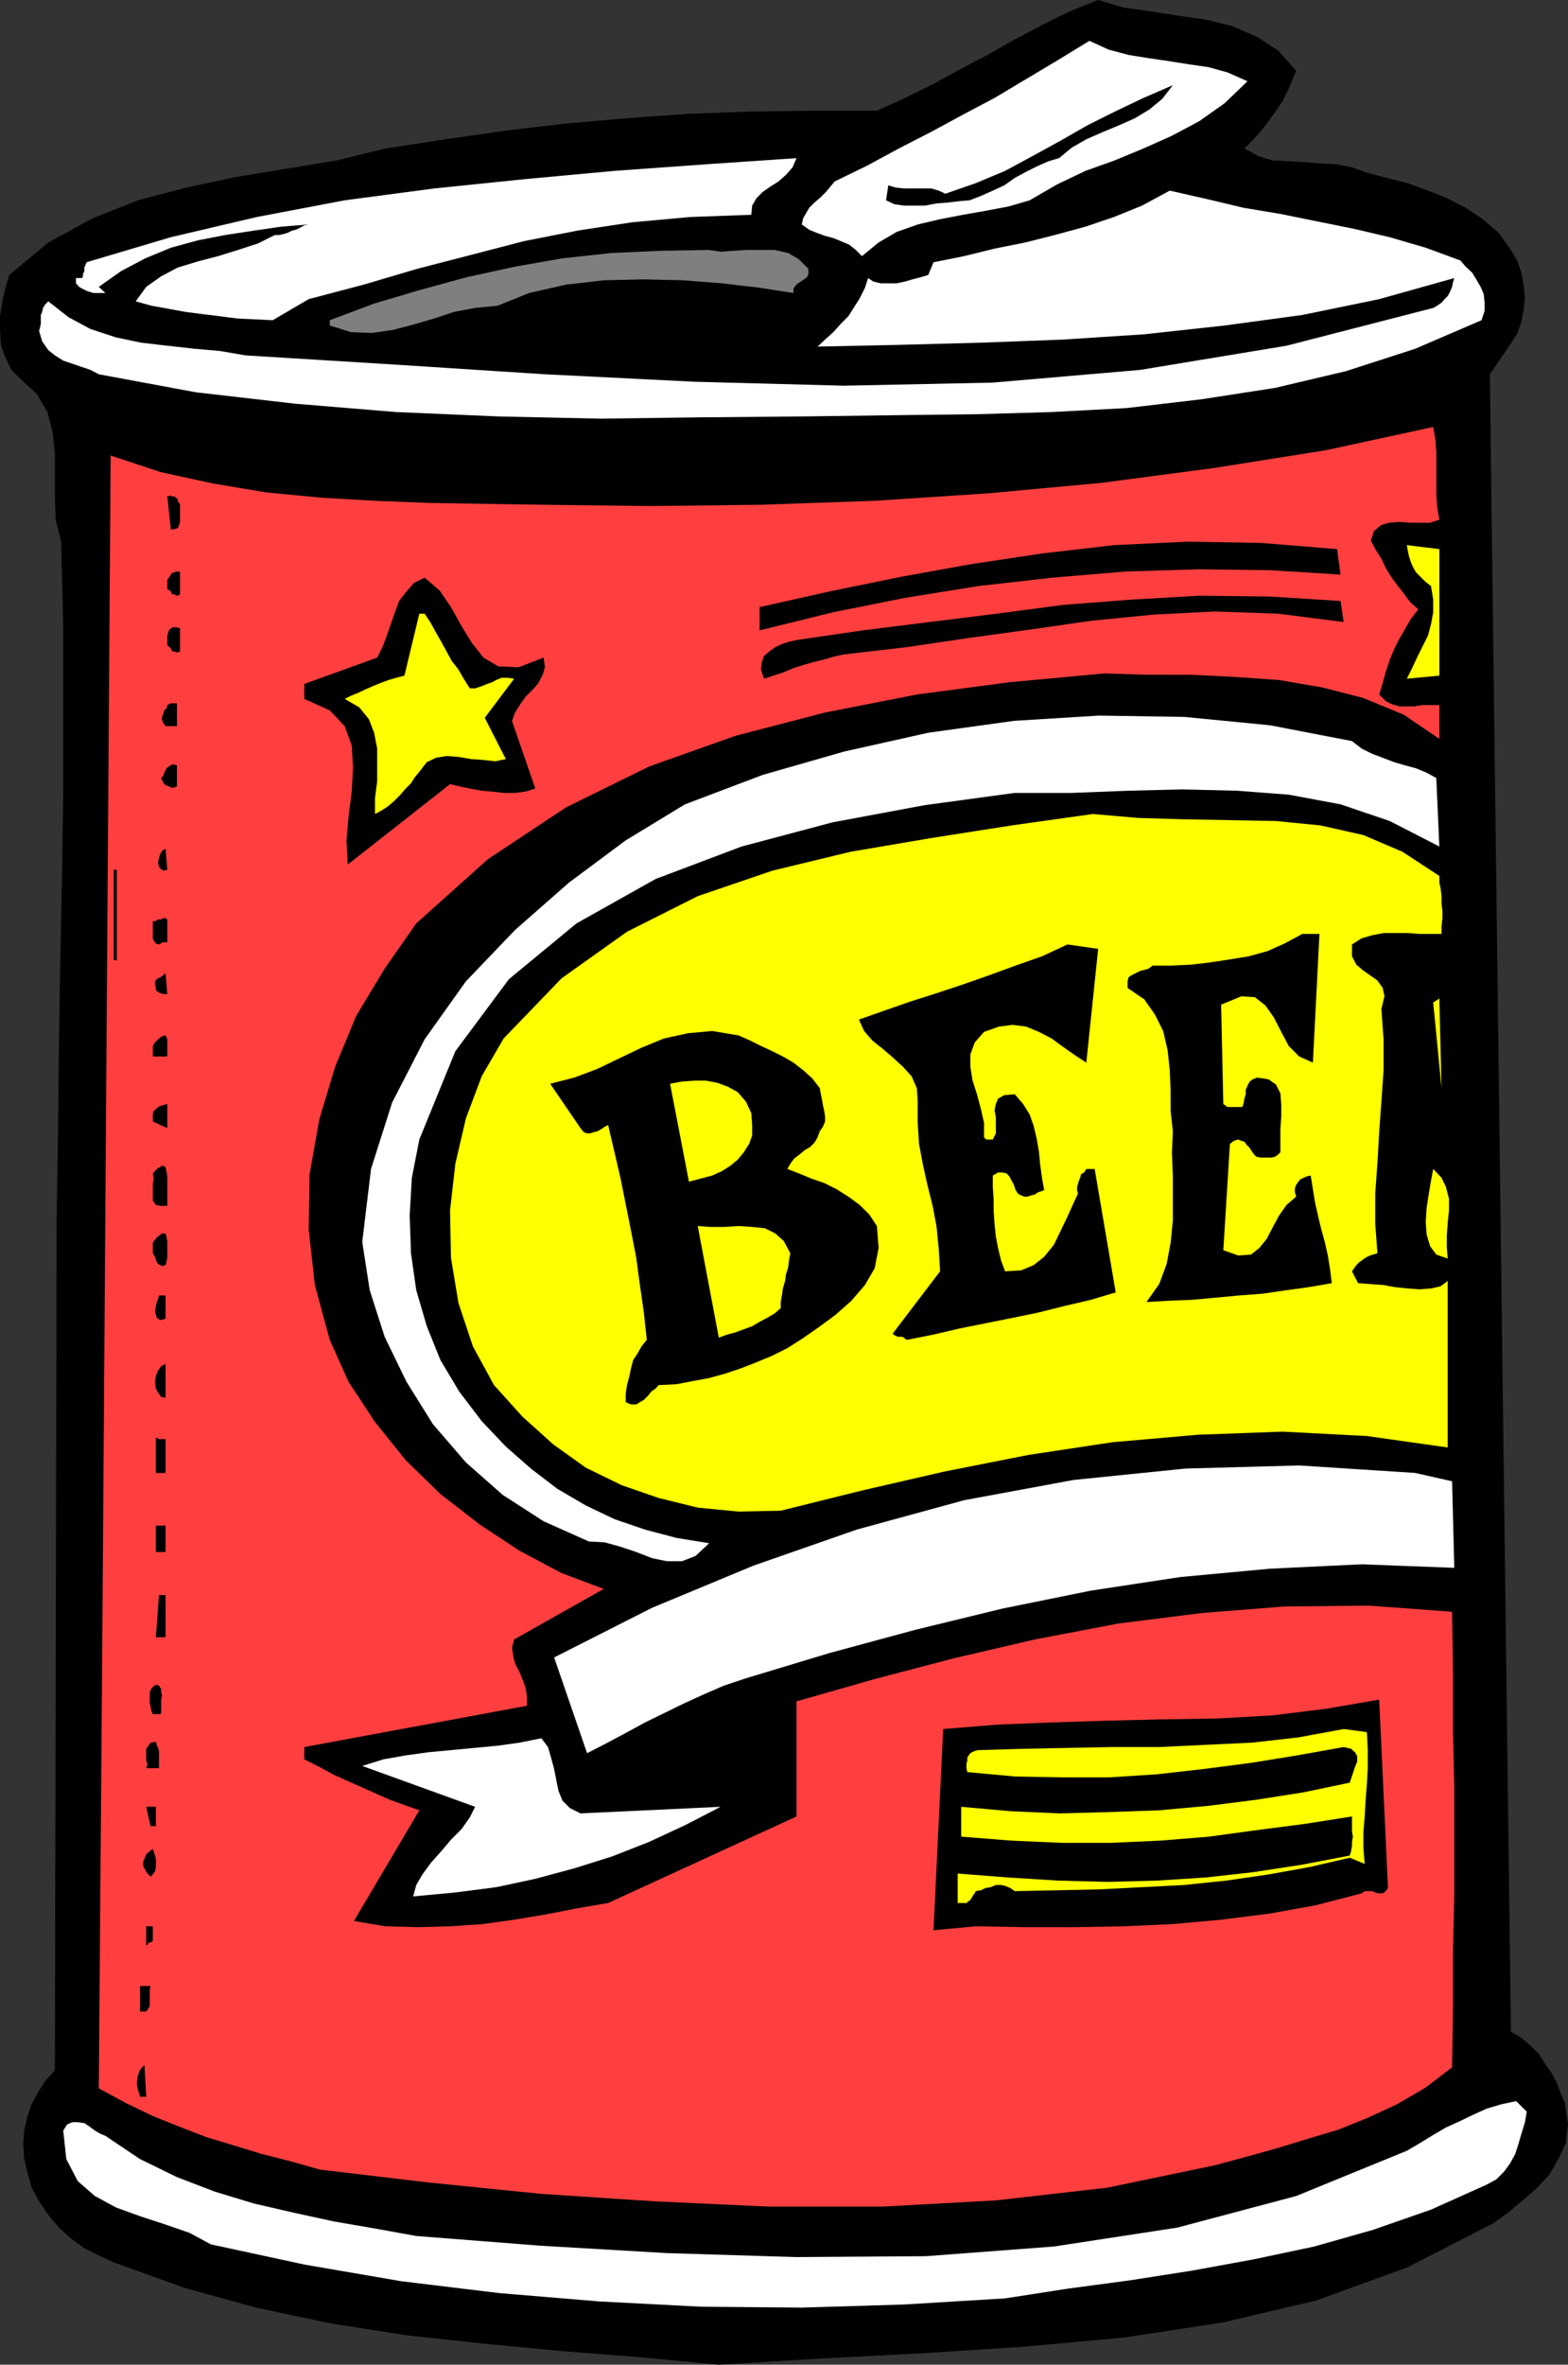
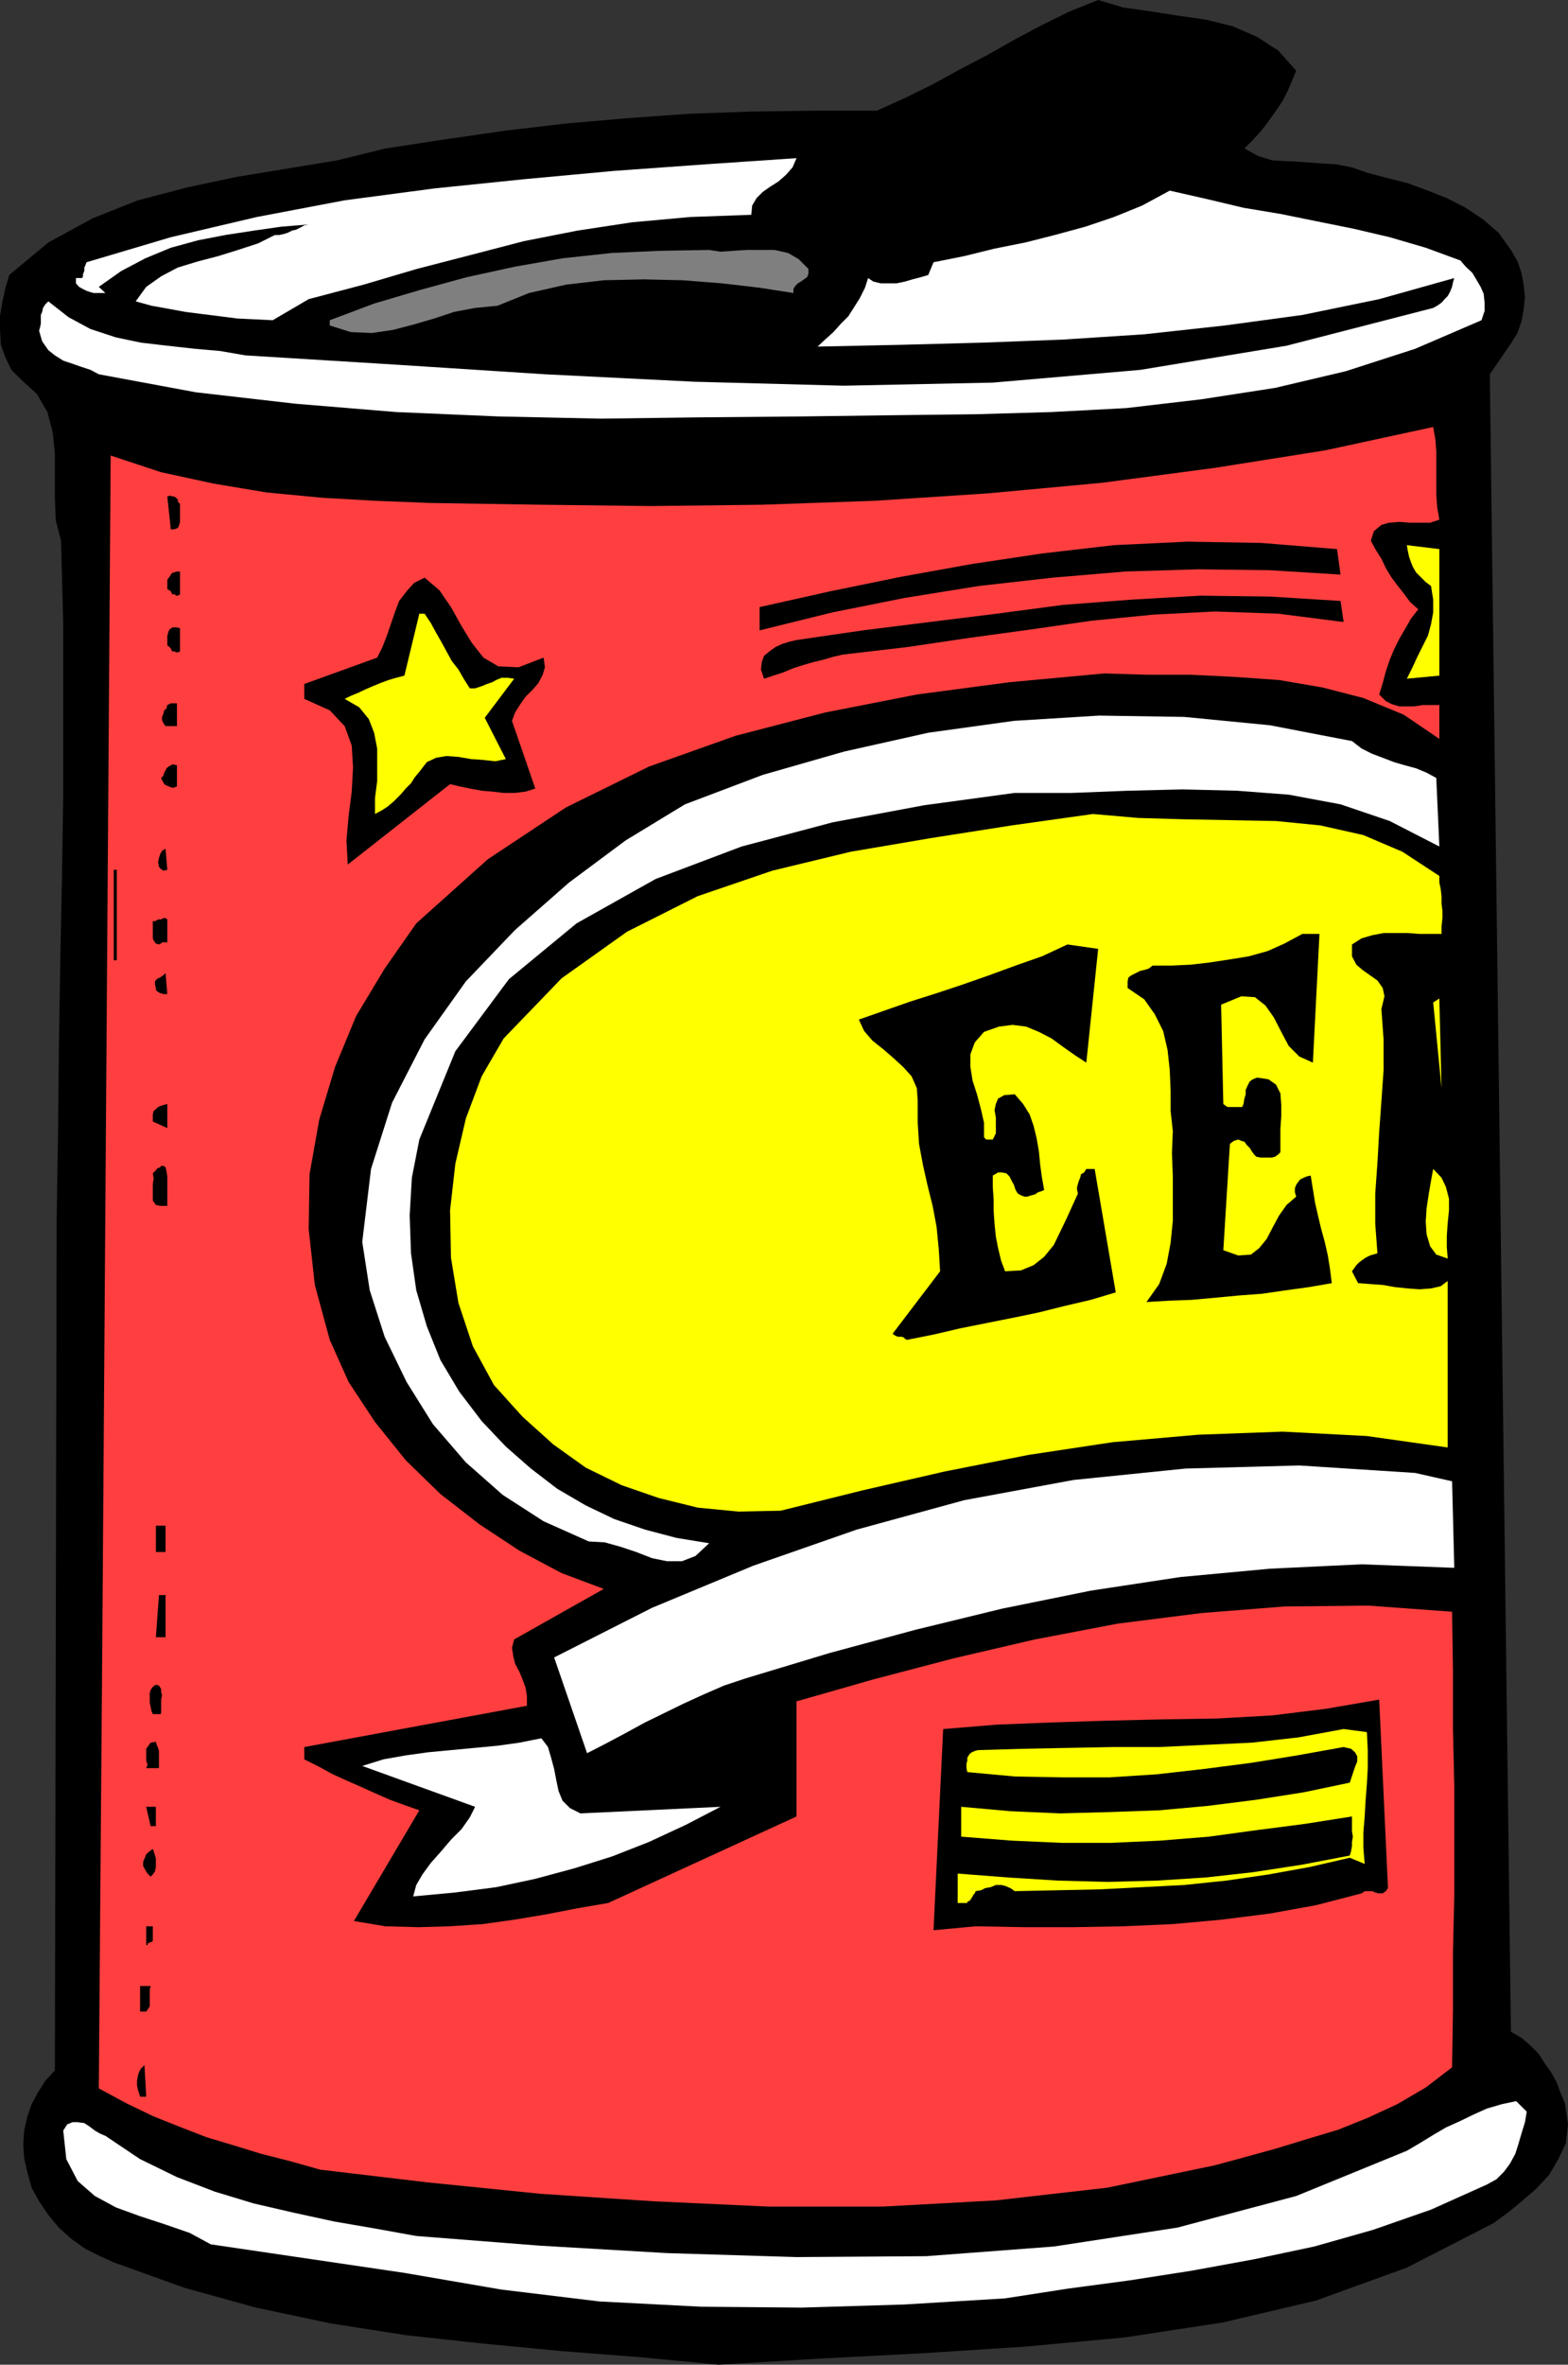
<svg xmlns="http://www.w3.org/2000/svg" width="357.102" height="538.301">
  <rect width="100%" height="100%" fill="#333333" stroke="none" />
  <path d="m295.203 16.098-1 2.402-.902 2.098L292.1 23l-1.5 2.2-1.699 2.398-1.601 2.101-2 2.2-1.899 1.902L286.5 35.5l3.203 1 3.598.2 3.601.198 3.801.301 3.598.2 3.601.699 3.399 1.203 4.5 1.199 4.8 1.2 4.602 1.698 4.297 1.7 4.3 2.203 3.903 2.597L341.301 53l2.8 3.898 1.5 2.602.899 2.598.5 2.703.3 2.898-.3 2.801-.5 2.7-.898 2.6-1.5 2.4-4.801 7 4.8 377.3 2.399 1.398 2 1.7 1.902 1.902 1.399 2.2 1.5 2.1 1.199 2.2.902 2.398 1 2.403.7 4.797-.5 4.3-1.7 3.602-2.101 3.598-2.899 3.101-3.101 2.7-3.399 2.8-3.3 2.399-19.7 10.101-20.699 7.5-21.3 5-22.301 3.399-22.801 2.101L210 535.7l-23.098 1.2-23.199 1.402-17.8-1.703-18-1.399-17.801-1.699-17.5-1.902-17.301-2.7-17-3.597L42 520.8 25.902 515l-3.101-1.402-3.399-1.7-3.101-2.199-2.899-2.601L11 504.199l-2.098-3.101L7.203 498l-1-3.602-.703-3.097-.2-3.203.2-3.098.703-3.102 1-2.898 1.399-2.602L10.3 473.7l2.199-2.398.402-194.102.301-18.5.2-19.199.3-19.402.399-19.5.3-19.7v-38.8l-.5-19-1.199-4.598-.203-5v-10.3l-.5-4.802-1.2-4.597L8.401 89.7 4.8 86.4l-2.2-2.2-1.398-2.898-1-2.801L0 75.098V72l.5-3.102.703-3.199.899-3.101L11 55.199l10.102-5.5 10.3-4.101L42.5 42.699l11.203-2.398 11.598-1.903L76.8 36.5l11-2.7 13.699-2.1 13.902-2 13.7-1.602 13.898-1.2 13.902-1 14.2-.5L185.3 25.2h14.402l6.399-2.898 6.3-3.102 6.2-3.398 6.3-3.301 6-3.402L237.3 5.7l6.3-3.101 6.5-2.598 5.7 1.7 6.3.898 6.399 1 6.3.902 6 1.5 5.5 2.398 4.802 3.102 4.101 4.598" />
-   <path fill="#fff" d="m284.102 18.5-5.2 5-5.8 4.098-6.2 3.3-6.5 2.903-6.5 2.699-6.699 2.398-6.5 3.102-6.203 3.598L229.703 47l-5.3 1-5.102.898-5.2 1-5.101 1.2-4.797 1.703-4.101 2.398-3.801 3.102-1.399-1.403-1.5-1.199-1.902-.8-1.7-.7-1.898-.5L186 53l-1.7-.7-1.698-1.202.3-1.399 1.399-2.398 1.199-1.203 1.402-1.2 1.2-1.199 2-2.398 7.398-3.602 7.203-3.898L212.102 30l7.199-3.902L226.5 22.3l7.203-4.3 7.2-4.3 7.199-4.4 4.398 2 4.5 1.2 4.3.7 4.802.698 4.398.7 4.8.703 4.302 1.199 4.5 2" />
  <path d="m267.102 19.398-2.399 3.102-2.902 2.398-3.301 2-3.598 1.602-3.601 1.5-3.899 1.7-3.3 1.898L241.203 36l-2.402.7-2.7 1.198-2.398 1.2-2.601 1.402-2.399 1.7-2.601 1.198-2.7 1.2-2.601 1-2.399.203-2.402.297-2.7.203-2.597.5h-4.8l-2.2-.301-1.902-.902.5-3.399 1.699.5 1.902.2h6.2l1.699.5 1.5.699 6.902-2.399 6.7-2.8 6.3-3.399 6.2-3.402 6.3-3.598 6.2-3.102 6.5-3.097 6.699-2.903" />
  <path fill="#fff" d="m181.402 36-.902 2.098L179 39.8l-1.7 1.5-1.898 1.199-1.699 1.2-1.402 1.398-1 1.703-.2 2.097-13.898.5-13.203 1.2-12.5 1.902-12.2 2.398-12.3 3.2-12 3.101L82.8 64.8l-12.5 3.297-8.198 4.8-4-.199L54 72.5l-3.898-.5-4-.5-3.899-.5-3.8-.7-3.903-.702-3.598-1 2.399-3.297 3.402-2.403 3.797-2 4.602-1.398 4.601-1.2 4.5-1.402 4.598-1.5 3.8-1.898h1l.899-.2 1-.3 1-.5.902-.2 1-.5.899-.5 1-.202-6.2.5-6.3.902-6.5 1-6.2 1.2-6.199 1.698-5.8 2.403-5.5 2.898-5.102 3.602 1.5 1.398h-2.7l-.698-.199-.899-.3-1-.5-.703-.4-.7-.8v-1.2h1.403l.2-.402v-.5l.3-.699v-.8l.2-.399.3-.8 19.2-5.7L58.5 49.398l20-3.8 20.402-2.7 20.399-2.097 20.601-1.903 20.899-1.5L181.402 36" />
  <path fill="#fff" d="m332.602 59.3 1.199 1.4 1.5 1.398.902 1.5 1 1.703.7 1.597.199 2v1.903l-.7 2.097-15.101 6.5L306.5 84.5l-16.098 3.8-16.8 2.598-17.102 2-17 .903-17.297.5-17 .199-22.601.3-22.801.2-23 .3-23.301-.5-23.297-1-23-1.902-22.601-2.597L22.5 85.199l-1.898-1L18.5 83.5l-2-.7-2.098-.702-1.902-1.2L11 79.7l-1.398-2-.7-2.398.2-.703.199-.899v-2L9.6 71l.2-.902.5-.797.699-.703 4.602 3.601 5 2.7 5.8 1.902 5.7 1.199 6 .7 6.3.698 5.7.5 5.8 1L90 83l34.102 2.2 34 1.698 34.101.903 33.899-.703 33.601-2.899L293 78.7l33.402-8.601.899-.5 1-.7.699-.8.703-.7.5-.898.5-1.2.2-1 .3-1-17.101 4.798-17.5 3.601-17.7 2.399-18.3 2-18.5 1.203-18.399.699-18.8.5-18.7.398 1.7-1.597 1.898-1.703L191.5 73.7l1.703-1.7 1.399-2.2 1.199-1.902L197 65.5l.703-2.2 1.2.798 1.699.402h3.601l1.899-.402 1.699-.5 1.902-.5 1.7-.5 1.199-2.899 7-1.398 6.898-1.703 7-1.399 6.703-1.699 7-1.902 6.5-2.2 6.399-2.597 6.3-3.403 8.399 1.903 8.402 2 8.399 1.398L300 50.4l8.402 1.699L316.5 54l8.203 2.398 7.899 2.903" />
  <path fill="#7f7f7f" d="M184.102 61.2v1.198l-.301.7-1.399 1-.699.402-.5.5-.5.7v1L173 65.5l-8.598-1-8.902-.7-8.898-.202-9.102.203-8.598 1-8.402 1.898-7.2 2.899-5.097.5-4.8.902-4.5 1.5-4.801 1.398-4.602 1.2-4.797.703-4.8-.203-4.801-1.5v-1.2l10.101-3.8L95.703 66l10.598-2.902 11-2.399 10.8-1.898 11.102-1.203 11-.5 11.297-.2 2.602.403 2.898-.203 3.102-.2h6.3l3.098.7L181.902 59l2.2 2.2" />
  <path fill="#ff3f3f" d="m327.8 118.3-2.097.7h-4.601l-2.399-.2-2.402.2-1.7.5-1.699 1.398-.699 2.2 1.2 2.203 1.199 1.898 1 2.102 1.199 2 1.402 1.898 1.5 1.899 1.399 1.902 1.898 1.7-1.7 2.198-1.198 2.102-1.399 2.398-1.203 2.403-1 2.398-.898 2.7-.7 2.601-.8 2.598 1.5 1.5 1.398.703 1.703.5h3.399L324 160.5h3.8v7.7l-8.097-5.5-9.203-3.802-9.297-2.398-9.902-1.7-10-.702-10.098-.5h-10.101l-9.602-.297-21.598 2-21.101 2.797-20.899 4.101L167.5 167.5l-19.7 7-18.898 9.3-17.8 11.798L94.8 210.199 87.6 220.5l-6.5 10.8-4.8 11.598-3.598 12-2.203 12.403-.2 12.5 1.403 12.699 3.399 12.5 4.3 9.598 6 9.101 7 8.7 7.899 7.699 8.902 6.902 9.098 6 9.601 5.098 9.598 3.601-20.398 11.5-.5 1.899.3 1.902.399 1.7 1 1.898.699 1.703.703 1.898.297 1.899v2.203l-50.7 9.398v2.801l3.403 1.7 3.098 1.698 3.101 1.403 3.399 1.5 3.101 1.398 3.399 1.5 3.3 1.2 3.399 1.199L80.602 437.3l7.198 1.2 7.5.2 7.199-.2 7.402-.5 7.2-1 7.199-1.2 7.199-1.402 7-1.199 42.902-19.699v-26.2l17.5-5 18.301-4.8 18.5-4.3 18.899-3.602 19-2.399 18.898-1.5 19.203-.199 19 1.398.2 13.5v13.2l.3 12.902v25.2l-.3 12.8v12.898l-.2 13.2-6 4.601-6.5 3.801-6.703 3.098-6.7 2.703-7 2.097-7.198 2.2-6.899 1.902-7 1.898-24.5 5.102-25.402 2.898-25.7 1.403h-26.199l-26.101-1.203-25.7-1.7-25.699-2.597-24.5-2.903L66.203 492l-6.703-1.7-6.2-1.902L47 486.5l-6.2-2.402-6-2.399-6-2.898-6.3-3.403.8-101.699 1.903-270 11.5 3.801 12 2.598 12 2 12.5 1.203 12.2.699 12.699.5 12.5.2 12.699.198 24.8.301 25.399-.3 25.703-.899 25.899-1.7L251 109.899l25.703-3.398 25.2-4 24.5-5.3.5 2.898.199 2.601v9.801l.199 2.898.5 2.903" />
  <path d="M41 114.898v3.903l-.2.699-.3.7-.898.3h-.7l-.8-7.5.8-.2.2.2h.5l.5.3.398.4v.5l.5.5v.198M304.5 125l.8 5.8-16.097-1-16.3-.202-16.602.5-16.598 1.402-16.8 1.898-16.801 2.7-16.5 3.3L173 143.5v-5.3l16.102-3.602 16.101-3.297 16.098-2.903 16-2.398 16.402-1.902 16.797-.797 16.8.297L304.5 125" />
  <path fill="#ff0" d="m327.8 153.8-7.398.7 1.2-2.402 1.199-2.598 1.199-2.402 1.203-2.399.7-2.601.5-2.7V136.5l-.5-3.102-1.2-.898-1.203-1.2-1-1-.7-1.202-.5-1.2-.398-1.199-.3-1.398-.2-1.203 7.399.902v28.8" />
  <path d="m41 135.3-.5.298h-.398l-.301-.297h-.5l-.2-.203-.199-.5-.3-.2-.5-.3V132l.5-.7.5-.8.5-.2.699-.202H41v5.203m82.8 14.399.302 2.198-.5 1.7-1 1.902-1.2 1.398-1.699 1.7-1.203 1.703-1.2 1.898-.698 1.899 5.3 15.402-2.199.7-2.402.3h-2.598l-2.601-.3-2.399-.2-2.703-.5-2.398-.5-2.102-.5-23.297 18.3-.3-5.5.5-5.6.699-5.5.3-5.5-.3-5-1.602-4.4-3.398-3.6-5.801-2.602v-3.399l16.601-6 1.2-2.398 1-2.602.898-2.601 1-2.899.902-2.398 1.7-2.203 1.699-1.899 2.402-1.199 3.399 2.898 2.601 3.801 2.399 4.301 2.398 3.898 2.602 3.301 3.398 2 4.602.2 5.699-2.2M306 141.598l-14.898-1.899-14.399-.5-13.902.7-14.2 1.402-13.898 2-13.902 1.898-14.2 2.102L192 149l-2.2.5-2.398.7-2.101.5-2.399.698-2.199.7-2.402 1-2.2.703-2.101.699-.7-2.102.2-1.699.5-1.398 1.203-1 1.399-1 1.5-.703 1.601-.5 1.7-.399L196.5 143.5l15.203-1.902L227 139.699l15.102-2 15.601-1.199 15.598-.902 15.902.203 16.098 1 .699 4.797" />
  <path fill="#ff0" d="m96.703 139.7 1.399 2.1L99.3 144l1.199 2.098 1.203 2.203 1.2 2.199 1.5 1.898 1.199 2.102 1.398 2.2h1.203l1.5-.5 1.2-.5 1.199-.4.898-.5 1.203-.5h1.5l1.399.2-6.7 8.898 4.801 9.403-2.402.5-2.7-.301-2.8-.2-2.899-.5-2.699-.202-2.402.402-2.098 1-1.703 2.2-1 1.198-.898 1.403-1.2 1.199-1.199 1.398-1.5 1.5-1.402 1.2-1.399.902-1.5.8v-3.6l.5-3.9v-7.402l-.699-3.597L84 163.699 81.8 161l-3.3-1.902 1.402-.7 1.7-.699 1.699-.8 1.601-.7 1.7-.699 1.898-.7 1.703-.5 1.899-.5 3.398-14.1h1.203" />
  <path d="m41 148.3-.5.2h-.398l-.301-.2h-.5l-.2-.202-.199-.5-.3-.297-.5-.403V144.7l.3-1 .2-.398.699-.5h.8L41 143v5.3m-.7 17h-2.597l-.5-.702-.3-.7v-.699l.3-.699.2-.8.5-.4.199-.8.8-.402h1.399v5.203" />
  <path fill="#fff" d="m327.102 177.098.699 15.601-11.301-5.8-11.2-3.801-11.8-2.2-11.797-.898-12.402-.3L257 180l-12.898.5h-13l-20.602 2.8-20.898 3.9-20.7 5.5-19.601 7.398-18 10.101-15.399 12.7-12.199 16.402-8.203 20.097-1.7 8.7-.5 8.601.302 8.602 1.199 8.398 2.402 8.2 3.098 7.699 4.3 7.203 5.102 6.699 5.5 5.8 5.7 5 6 4.598 6.5 3.801 6.5 3.102 7 2.398 7.199 1.899 7.398 1.203-3.098 2.898-3.101 1.2h-3.399l-3.402-.7-3.598-1.398-3.601-1.203-3.598-1-3.601-.2-10.301-4.597-9.301-6-8.398-7.403-7.5-8.699-6-9.601-5-10.297-3.399-10.602-1.703-11 2-16.601L89.3 251l7.403-14.402 9.399-13.2L117.3 211.7l12.3-10.8 12.9-9.6 13.5-8.203 17.703-6.7 18.5-5.3 19.2-4.297 19.5-2.703 19.398-1.2 19.402.301 19.5 1.899 18.7 3.601 2.199 1.7 2.398 1.199 2.402.902 2.598 1 2.402.7 2.598.698 2.402 1 2.2 1.2" />
  <path d="m40.3 179-.698.3h-.5l-.7-.3-.5-.2-.5-.3-.199-.402-.3-.5-.2-.5.5-.5.2-.7.3-.5.2-.5.5-.398.5-.3.398-.2 1 .2v4.8" />
  <path fill="#ff0" d="M327.8 199.398v1.5l.302 1.403.199 1.699v1.7l.199 1.6v1.7l-.2 1.898v1.7h-5l-2.698-.2h-5.5l-2.602.5-2.398.7-2.2 1.402v2.7l1 1.898 1.399 1.203L312 222l1.703 1.2 1.2 1.698.398 1.903-.7 2.898.5 6.899v7l-.5 7.203-.5 6.898-.398 7-.5 7v6.899l.5 6.703-1 .297-.703.203-1 .5-1.398 1-.7.699-1 1.398 1.399 2.7 2.699.203 2.902.199 2.801.5 2.899.3 2.699.2 2.601-.2 2.2-.5 1.601-1.202V329.5l-18.402-2.602-19.2-1-19.199.7-19.5 1.703-19.199 2.898L215 335l-18.7 4.3-18.5 4.598-9.597.2-9.3-.899L150 341l-8.398-2.902-8.2-4L126 328.8l-7-6.301-6.5-7.2-4.797-8.8-3.3-9.902-1.7-10.297-.203-10.801 1.203-10.602 2.399-10.3 3.601-9.598 5-8.602 13.2-13.699 14.898-10.601L158.902 204l17-5.8 17.801-4.302 18.2-3.097 18.5-2.903 18.5-2.597 10.3.898 10.297.301 10.602.2 10.5.198 10.101 1 9.797 2.2 8.902 3.8 8.399 5.5" />
  <path d="m38.102 198-.899.2-.703-.5-.297-.4-.203-1 .203-1 .297-.902.402-.699.801-.5.399 4.801m-12.2 0h.7v20.598h-.7V198m12.2 16.5h-1.2l-.199.3H36.5l-.297.2-.703-.2-.5-.702-.2-.5v-3.899h.5l.403-.199.297-.2h.703l.5-.3h.5l.399.3v5.2M299 241.898l-3.098-1.398-2.402-2.402-1.7-3.2-1.698-3.3-1.899-2.7-2.402-1.898-3.098-.2-4.601 1.9.5 22.6.5.4.5.3h3.3l.301-.7.2-1.202.3-1v-1l.399-.899.5-1 .699-.5 1-.398 2.601.398 1.7 1.2 1 2 .199 2.601v2.598l-.2 2.902v5.3l-.5.5-.699.5-.699.2H287l-.898-.2-.5-.5-.5-.702-.5-.797-.7-.703-.5-.7-.699-.199-.703-.3-1 .3-.898.7-1.5 24.199L282 285.8l2.902-.203 1.899-1.5L288.5 282l1.402-2.7 1.399-2.6 1.699-2.4 2.203-1.902-.3-1v-.898l.3-.8.5-.7.399-.5.8-.402.7-.297.898-.203 1 6.203.703 3.097.7 2.903.8 2.898.7 3.102.5 3.097.398 3.2-5.2.902-5.101.7-5.5.8-5.297.398-5.3.5-5.5.5-5.301.2-5 .3 2.898-4.097 1.703-4.602.899-4.8.5-5V267.8l-.2-5.301.2-5-.5-4.602v-4.5l-.2-4.8-.5-4.598-1-4.3-1.902-3.802-2.398-3.398-3.801-2.602v-1.5l.199-.898.703-.5 2-1 .899-.2 1-.3.898-.7h4.402l4.301-.202 4.297-.5 4.602-.7 4.3-.699 4.301-1.199 3.797-1.7 4.102-2.202h3.898l-1.5 29.3m-51.598.001-2.601-1.699-2.7-1.898-2.601-1.903-2.898-1.5-2.899-1.199-3.101-.398-3.102.398-3.398 1.2L222 237.3l-1 2.7v2.898l.5 3.102 1 3.098.902 3.402.7 3.098v3.3l.5.5h1.5L226.8 258v-3.602l-.301-1.699.3-1.398.5-1.203 1.403-.797 2.399-.203L233 251.3l1.5 2.398.902 2.602.7 2.898.5 2.899.3 3.101.399 2.899.5 2.8-.7.301-.699.2-.699.5-.8.199-.903.3h-.7l-.8-.3-.7-.399-.5-.8-.398-1.2-.5-.898-.5-1-.699-.703-1-.2h-.902l-1.2.7v2.601l.2 2.899v2.601l.199 2.899.3 2.902.5 2.598.7 2.902.902 2.398 3.598-.199 2.902-1.199 2.399-1.902 2.199-2.7 1.402-2.898 1.5-3.102 1.399-3.097 1.199-2.602-.2-.8v-.7l.2-.699.203-.7.297-.702.203-.797.7-.403.5-.8h1.898l4.8 28.101-5.699 1.7-6 1.402-6 1.5-5.8 1.199-12 2.398-6 1.403-6 1.199-.5-.2-.2-.3-.5-.2h-.902l-.5-.202-.5-.297-.2-.203 10.802-14.2-.301-5-.5-5.097-.899-4.801-1.199-4.8-1-4.5-.902-4.802-.301-4.8V250.5l-.2-2.8-1.198-2.7-1.899-2.102-2.402-2.199-2.2-1.898-2.398-1.903-1.902-2.199-1.2-2.601 5.7-2 6-2.098 6-1.902 6-2 6-2.098 6-2.2 6-2.1 5.8-2.7 7 1-2.699 25.898M38.102 226.3h-.899l-.5-.202H36.5l-.5-.297-.297-.203-.203-.297v-.403l-.2-.8v-.7l.403-.5.297-.199.5-.199.402-.3.301-.2.5-.5.399 4.8" />
  <path fill="#ff0" d="m326.402 228.2 1.399-.9.5 20.4zm0 0" />
-   <path d="m186.703 247.7.2 1.198.3 1.403.2 1.199.3 1.398.2 1.2v1.203l-.5 1.199-.7 1-.5 1.398-.703 1.2-1 1-1.2.703-1.198 1-1.2.898-.902 1.2-.7 1.199 2.602 1 2.899 1.203 2.902 1 2.797 1.398 2.703 1.7 2.598 1.902L198 276.5l1.703 2.598.399 5-.899 4.601L197 292.5l-3.098 3.598-3.601 3.203-3.801 2.797-3.898 2.703-3.301 2.097-3.399 1.7-3.601 1.5-3.598 1.402-3.601 1.2-3.602 1-3.797.698-3.601.7-4.102.203-.7.797-1 .703-.698.898-1 1-.899.5-.8.5h-1.2l-1.203-.5v-1.898l.3-2 .5-1.903.403-1.898.5-1.902 1-1.5.899-1.598 1.199-1.5-.7-6.5-.898-6.2-.8-6-1.2-6.202-1.203-6-1.2-6-1.398-6-1.402-6-.797.402-.703.5-.898.5-.801.2-.899.3h-.699l-.8-.3-.7-.9-6.902-10.1 5.5-1.4 5.3-2 5-2.402 5-2.398 5.102-2.102 5.5-1.199 5.5-.5 6 1 2.7 1.2 2.398 1.199 2.601 1.203 2.399 1.199 2.402 1.398 2.2 1.7L185 245.5l1.703 2.2m-148.601-7.2H34.8v-2.402l.5-.797.902-.903.7-.5.8-.199.2.399.199.5v3.902" />
  <path fill="#ff0" d="m171.102 253.398.199 2.7v2.402l-.7 1.898-1.199 1.903L168 264l-1.7 1.398-1.898 1.2-2.199 1-5.3 1.402-4.301-22.3 2.699-.5 2.8-.2h2.7l2.601.5 2.399.898 2.199 1.2 1.902 2.203 1.2 2.597" />
  <path d="m38.102 256.8-3.301-1.5v-1.6l.199-.802.5-.398.5-.5.703-.3 1.399-.4v5.5m-.399 8.9.2.898.199 1.203v6.699H36.5l-1-.2-.7-1v-3.8l.2-1.2-.2-1.202.7-.7.203-.3.297-.2.5-.199.203-.3h.5l.5.3" />
  <path fill="#ff0" d="m329.703 286.5-2.601-.902-1.399-1.899-.8-2.699-.2-2.902.2-3.098.5-3.3.5-2.9.5-2.702 1.898 2 1 2.101.699 2.7v2.601l-.297 2.898-.203 2.903v2.597l.203 2.602M180 285.3l-.297 1.5-.203 1.7-.5 1.598-.2 1.5-.5 1.703-.198 1.398-.301 1.7v1.402L176.402 299l-1.699 1-1.703.898-1.7 1-1.898.7-1.902.703-1.898.5-1.899.699-4.8-25.402 2.8.203h3.2l3.3-.203 3.098.203 2.902.297 2.399 1.203 1.898 1.699 1.5 2.8" />
-   <path d="m37.703 280.8.2.7.199 1v3.8l-.2 1-.199.7-.8.2-.403-.2-.5-.3-.297-.4-.203-.5-.2-.702-.3-.5-.2-.297v-2.403l.5-.699.403-.5.5-.398.7-.5h.8m0 19.399-1.203.3-.797-.5-.203-.7-.2-.8.2-1.2.203-.902.297-.699.203-.8h1.5v5.3m0 18.001-1-.2-.703-1-.5-.902-.2-1.5.2-1.399L36 312l.703-1 1-.5v7.7m0 9.398v7.703H35.5v-8.403.403h.203l.5.297h1.5" />
  <path fill="#fff" d="m330.703 337.2.5 19.698-21.101-.8-20.899 1L268.801 359l-20.399 3.098-20.199 4.101L208.5 371l-19.598 5.3-19.199 5.798-4.8 1.601-4.602 2-4.598 2.102-4.5 2.199-4.3 2.098-4.403 2.402-4.5 2.398-4.297 2.2-7.5-21.797L148.5 366l23.102-9.602 23.5-8.199 24.5-6.699 24.898-4.602 25.5-2.597 25.902-.703 26.399 1.703 8.402 1.898" />
  <path d="M37.703 353.3H35.5v-6h2.203v6m0 19.4H35.5l.703-9.602h1.5v9.601m-1 17.001v.3l-.203.2h-1.7l-.3-.7-.2-1-.198-.902v-2.2l.199-.699.5-.699.699-.5.703.2.5.8v.7l.2.698-.2 1v2.801M316.102 429.8l-.5.7-.7.5h-1l-.699-.2-.703-.3h-1.7l-.698.5-10.399 2.7-10.5 1.898L278.102 437l-11 1-11.301.5-11.301.2h-11.2l-11.097-.2-9.601.898 2.199-45.8 12.199-1 12.5-.5 12.5-.399 12.5-.3 12.703-.2 12.5-.699 12.2-1.5 12.199-2.102 2 42.903" />
  <path fill="#ff0" d="m311.3 394.3.2 4.098v4.102l-.2 3.598-.3 3.8-.2 3.602-.3 3.598v3.601l.3 3.602-3.398-1.403-9.101 2.102-9.399 1.7-9.601 1.398-9.598 1-9.601.5-9.801.5-9.598.203-9.601.199-1-.7-1.2-.5-.902-.202h-1.2l-1.198.5-1.2.203-1 .5-1.199.199-.203.5-.297.3-.203.4-.2.3-.3.5-.2.2-.5.198v.301h-2.198V426.5l11.601.898 11.2.7 11.3.3 11.297-.3 11-.7 10.8-1.199 11.102-1.699 11-2.102.301-1 .2-1.199v-.898l.199-1.203-.2-1.2V413.5l-10.8 1.7-10.801 1.398-11 1.5-11.098.902-11 .5h-11.5l-11.3-.5-11.5-.902V411.3l11.199 1 11.3.5 11.301-.301 11.297-.402 11-1 11.102-1.399 10.8-1.699 10.5-2.2.301-.902.399-1.199.5-1.5.5-1.199v-1.2l-.5-.902-.899-.8-1.703-.399-10.598 1.899-10.5 1.703-10.8 1.398-10.602 1.2-10.797.699h-10.8l-10.801-.2-10.801-1-.2-.898v-1l.2-.7v-.702l.5-.797.5-.403.699-.3.703-.2 10.098-.3 10.101-.2 10.5-.199H264l10.5-.5 10.602-.5 10.601-1.199L306 393.598l5.3.703" />
  <path fill="#fff" d="m132.203 412.8 31.899-1.5-7.899 4.098-8.402 3.903-8.399 3.297-8.601 2.703-8.899 2.398-8.902 1.899-9.297 1.203-9.601.898.699-2.601 1.402-2.399 1.899-2.601 2.398-2.7 2.203-2.597 2.399-2.403L107 413.7l1.203-2.398L82.5 402l4.8-1.5 5.102-.902 5-.7 5.301-.5 5.297-.5 5.3-.5 5-.699 5-1 1.5 2 .7 2.399.703 2.601.5 2.602.5 2.398.899 2.2 1.699 1.699 2.402 1.203" />
  <path d="M36.203 402.5h-2.902l.3-.8-.3-.9v-2.702l1-1.399 1.199-.199.203.7.297.698.203.7v3.902m-.703 13.2h-1.2l-1-4.4h2.2v4.4m-1.2 11.5-.698-.7-.5-.8-.5-.9v-1l.3-.702.399-1 .8-.7.7-.5.199.5.3 1 .2.7V425l-.2 1-.5.7-.5.5m.5 14.6-.3.298h-.398v.203H33.8l-.2.199v.3h-.3v-4.3h1.5v3.3m-.5 10.298-.198.8v3.801l-.301.5-.5.7h-1.399v-5.801h2.399M31.902 477.3l-.199-.702-.3-.899-.2-1v-1l.2-1.199.3-.902.399-.7.8-.8.399 7.203h-1.399" />
-   <path fill="#fff" d="m347.703 480.7-.402 2.398-.801 2.601-.7 2.399-.698 2.203-1.2 2.199-1.402 1.898-1.7 1.7-2.198 1.203-12.7 5.699-13.199 4.598-13.402 3.8-13.7 2.903-14.199 2.597-14.101 2.2L243.1 521l-14.199 2.2-23 1.398-23.3.703-23-.203-23.102-1.2L113.703 522l-22.3-2.7-22.102-3.8L48 510.898l-4.797-2.597-5.5-1.903-5.8-1.898-5.5-2-4.801-2.602-3.899-3.398-2.601-5-.7-6.5.899-1.402 1.199-.5h1.203l1.5.203 1.2.797 1.199.902 1.199.7 1.199.5 7.902 5.3 8.399 4.098 8.601 3.3 8.899 2.7 9.101 2.101 9.2 2 9.3 1.602L94.801 509l28.101 2.2 29 1.698 29.5.903 29.5-.203 29.098-2.2 28.102-4.3 27.101-7.2 25.2-10.3 2.898-1.7 3.101-1.898 2.899-1.7 3.101-1.402 3.098-1.5 3.102-1.398 3.398-1 3.3-.7 2.403 2.4" />
+   <path fill="#fff" d="m347.703 480.7-.402 2.398-.801 2.601-.7 2.399-.698 2.203-1.2 2.199-1.402 1.898-1.7 1.7-2.198 1.203-12.7 5.699-13.199 4.598-13.402 3.8-13.7 2.903-14.199 2.597-14.101 2.2L243.1 521l-14.199 2.2-23 1.398-23.3.703-23-.203-23.102-1.2l-22.3-2.7-22.102-3.8L48 510.898l-4.797-2.597-5.5-1.903-5.8-1.898-5.5-2-4.801-2.602-3.899-3.398-2.601-5-.7-6.5.899-1.402 1.199-.5h1.203l1.5.203 1.2.797 1.199.902 1.199.7 1.199.5 7.902 5.3 8.399 4.098 8.601 3.3 8.899 2.7 9.101 2.101 9.2 2 9.3 1.602L94.801 509l28.101 2.2 29 1.698 29.5.903 29.5-.203 29.098-2.2 28.102-4.3 27.101-7.2 25.2-10.3 2.898-1.7 3.101-1.898 2.899-1.7 3.101-1.402 3.098-1.5 3.102-1.398 3.398-1 3.3-.7 2.403 2.4" />
</svg>